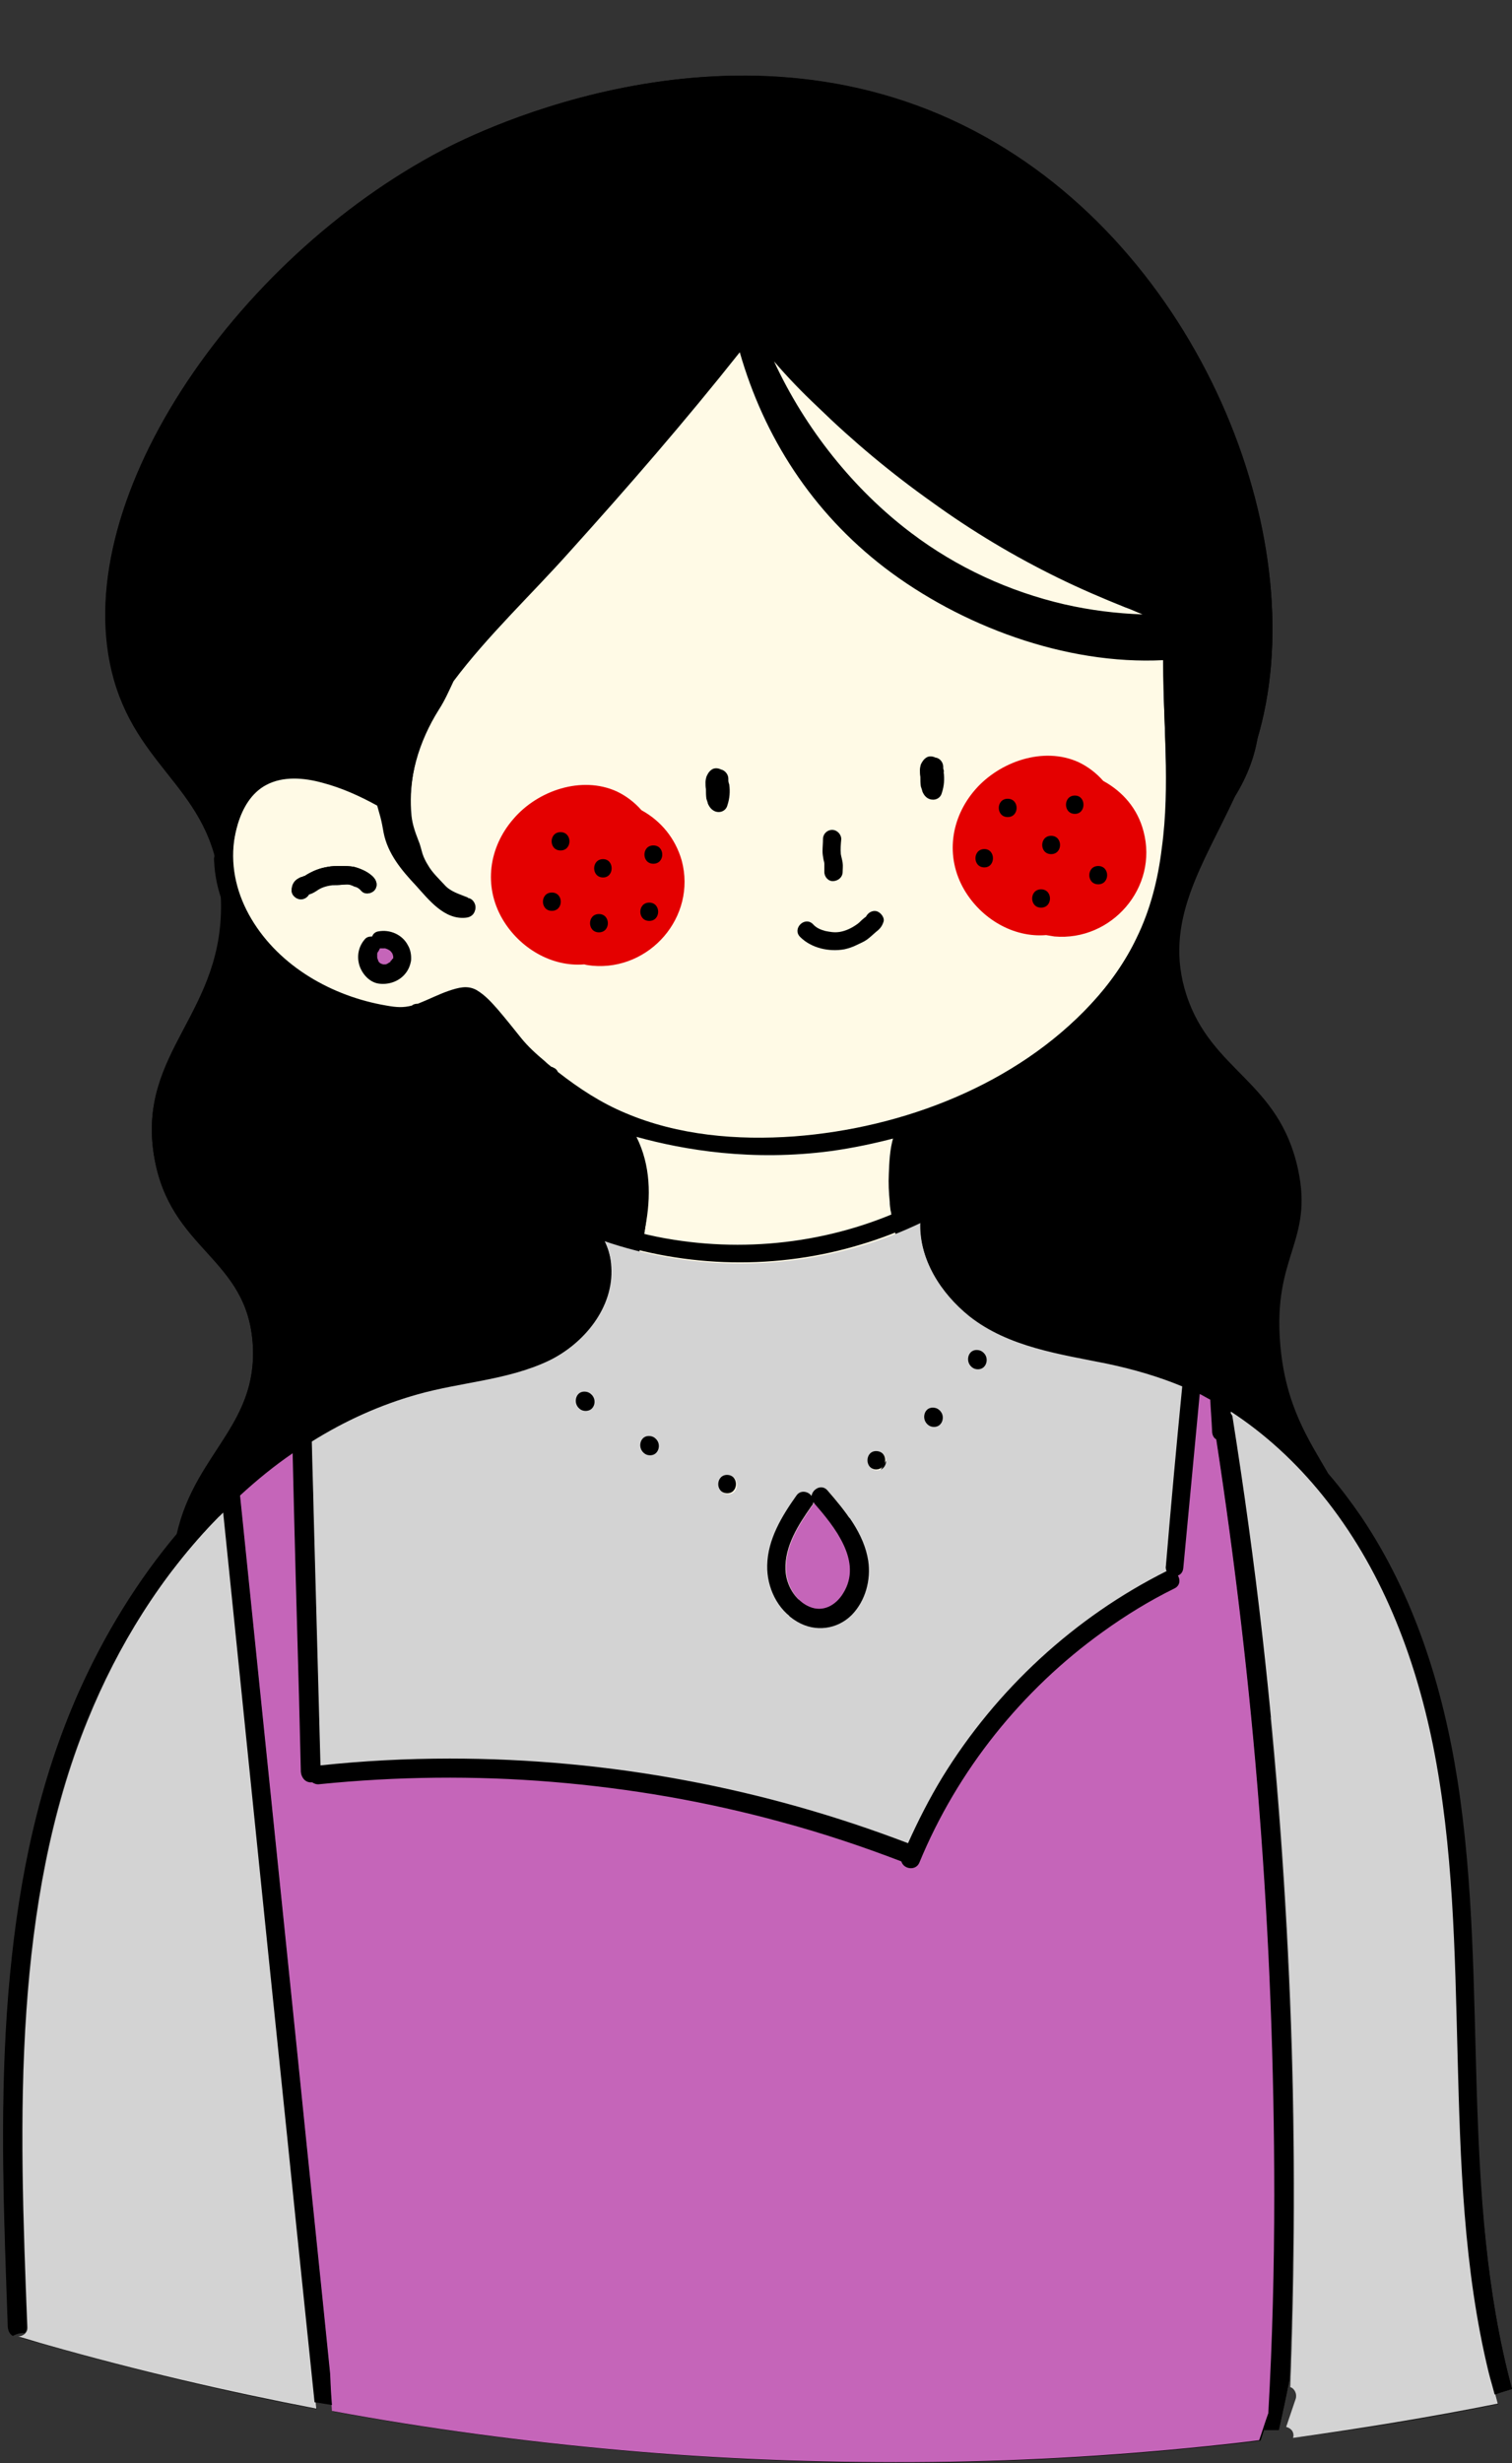
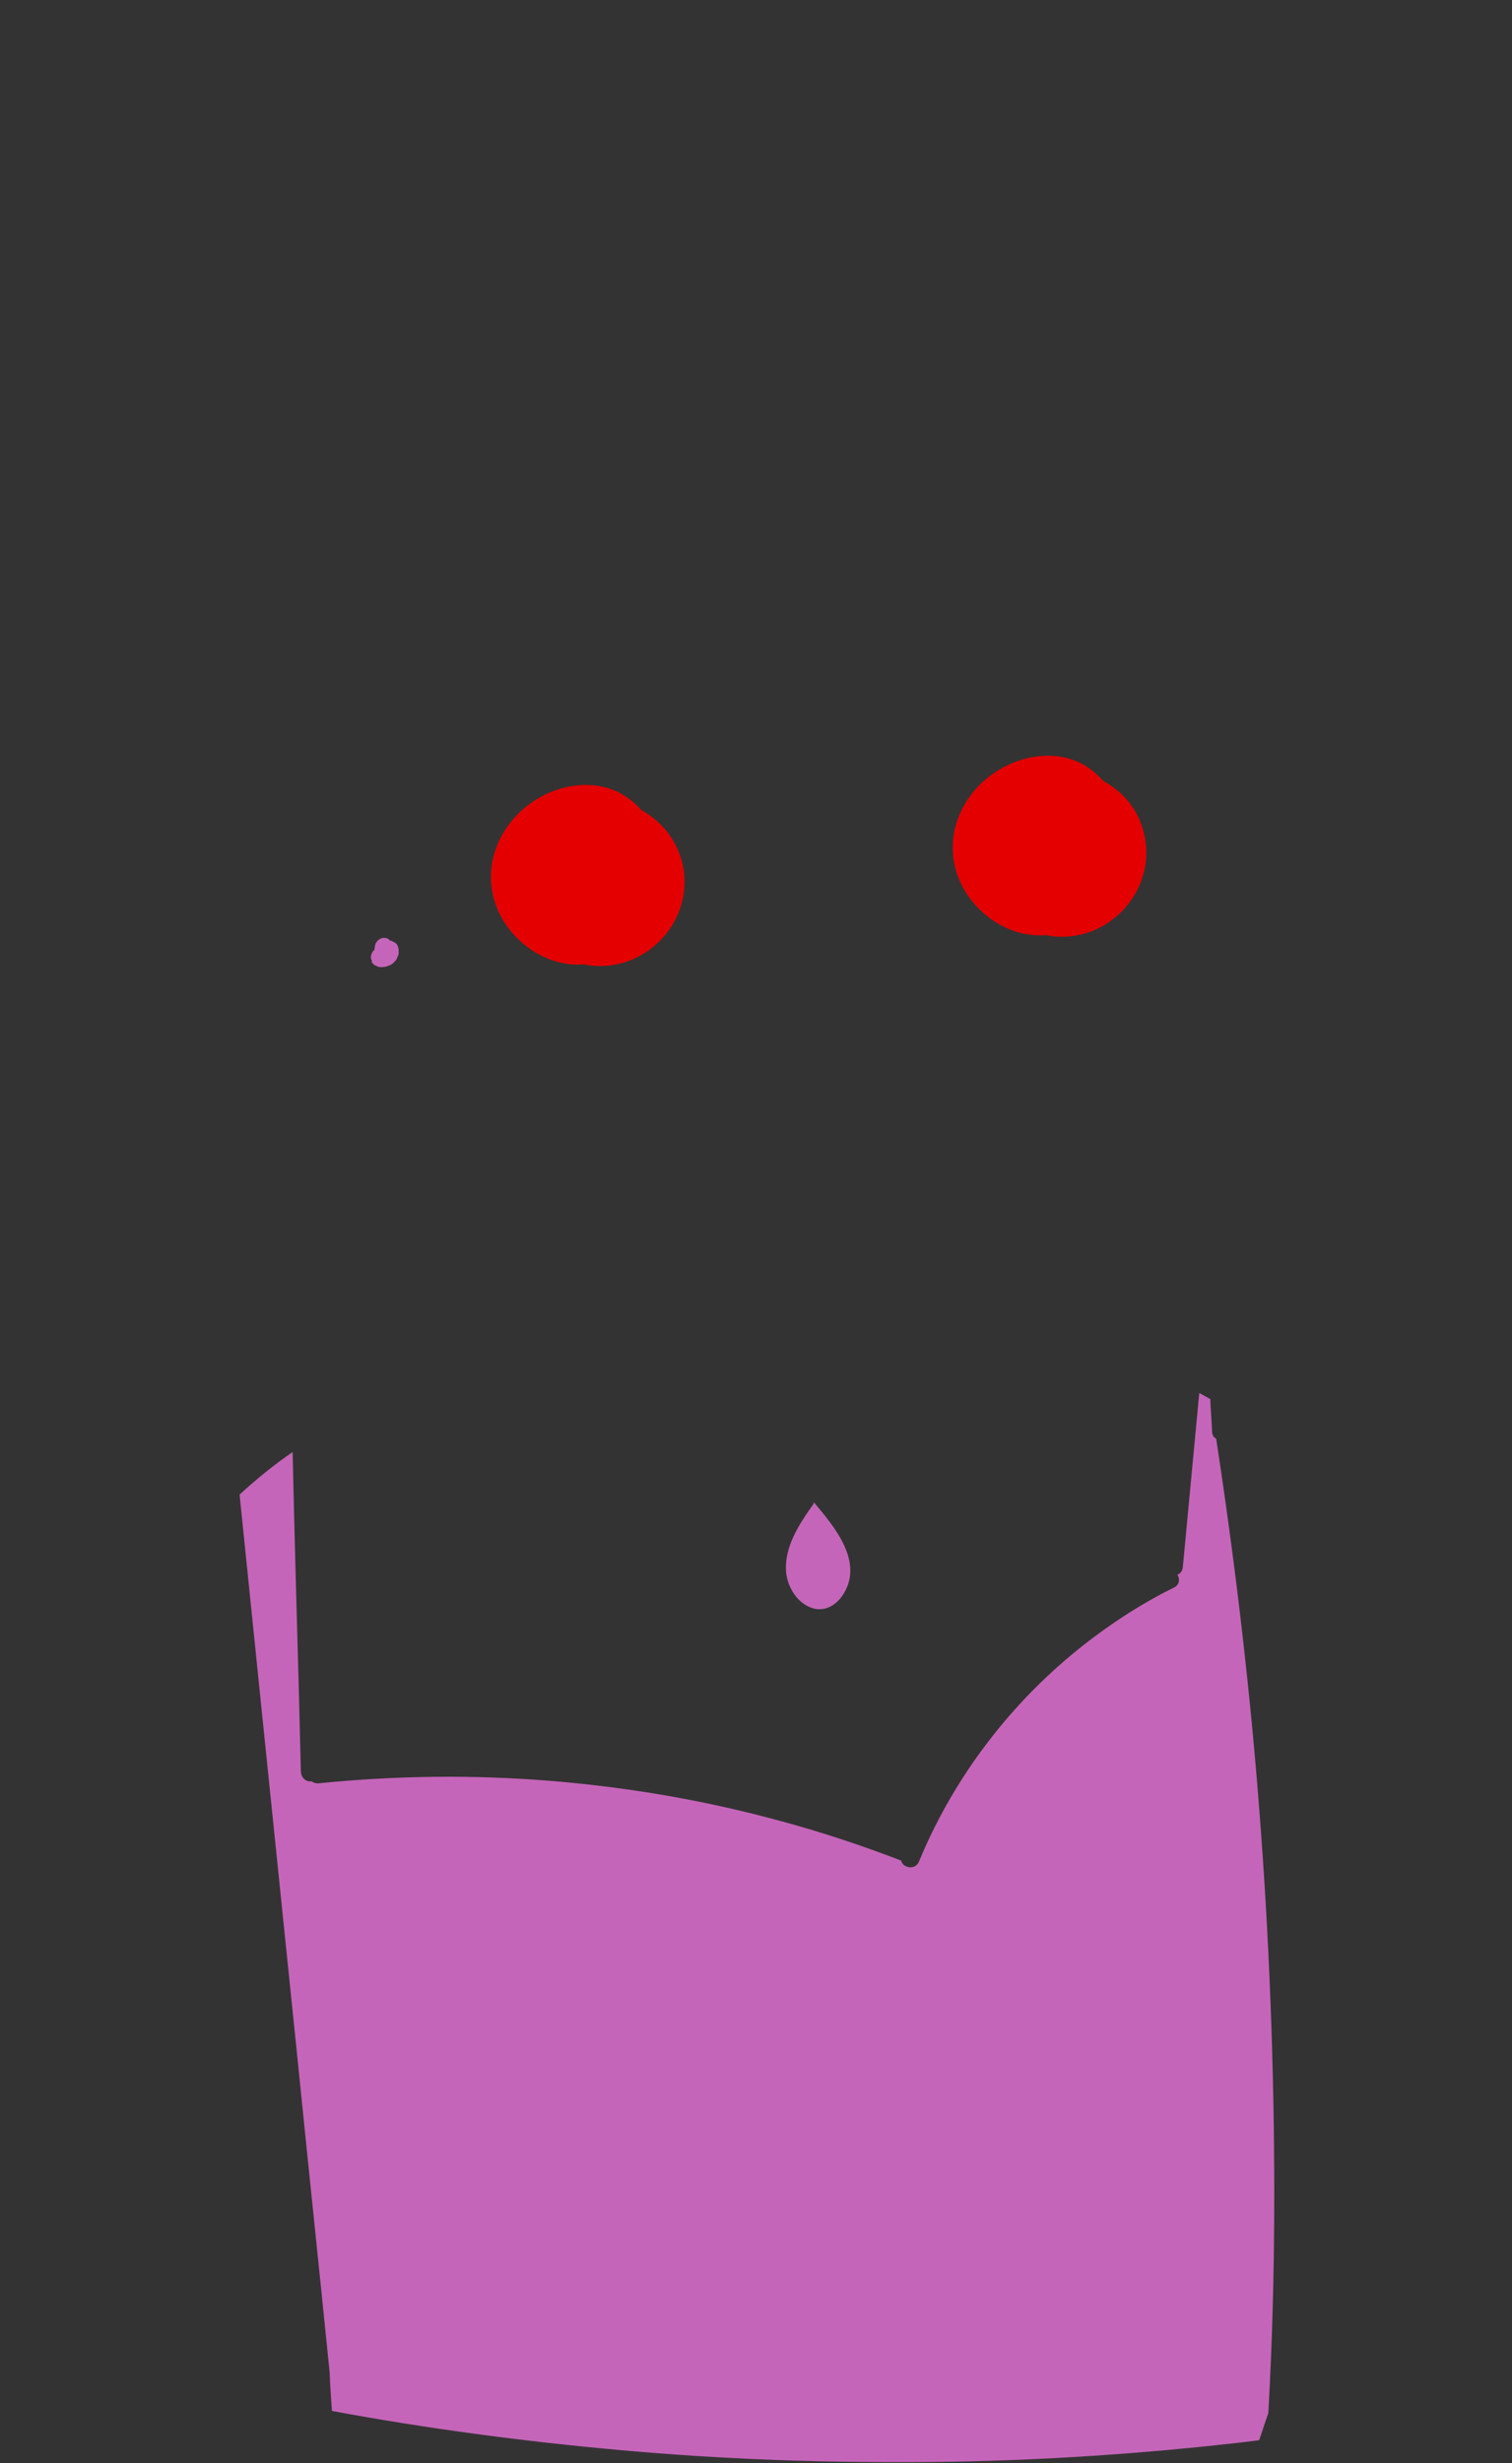
<svg xmlns="http://www.w3.org/2000/svg" fill="#000000" height="538.4" preserveAspectRatio="xMidYMid meet" version="1" viewBox="-0.8 -16.5 330.7 538.4" width="330.7" zoomAndPan="magnify">
  <rect x="-0.8" y="-16.5" width="330.7" height="538.4" fill="#333333" stroke="none" />
  <g>
    <g id="change1_1">
-       <path d="M213,278.6c-2.1-0.1-2.7,2.5-1.4,3.6c-1-1.2-0.4-3.5,1.6-3.4c0.5,0,0.8,0.2,1.1,0.4C214.1,278.9,213.6,278.7,213,278.6z M213,278.6c-2.1-0.1-2.7,2.5-1.4,3.6c-1-1.2-0.4-3.5,1.6-3.4c0.5,0,0.8,0.2,1.1,0.4C214.1,278.9,213.6,278.7,213,278.6z M213,278.6c-2.1-0.1-2.7,2.5-1.4,3.6c-1-1.2-0.4-3.5,1.6-3.4c0.5,0,0.8,0.2,1.1,0.4C214.1,278.9,213.6,278.7,213,278.6z M136.4,252c-0.1,0.5-0.2,1.1-0.3,1.6c0.1,0,0.1,0,0.2,0.1c1.1,0.3,2.2,0.6,3.3,0.9c0.1,0,0.2,0.1,0.3,0.1c0.1-0.5,0.2-1.1,0.3-1.6 c-0.1,0-0.2,0-0.3-0.1C138.8,252.7,137.6,252.4,136.4,252z M85.1,193.4C85.1,193.3,85.1,193.3,85.1,193.4 C85.1,193.3,85.1,193.3,85.1,193.4c0-0.1,0-0.1,0-0.1C85.1,193.3,85.1,193.3,85.1,193.4z M85,193.4C85,193.4,85,193.4,85,193.4 C85,193.4,85,193.4,85,193.4C85,193.4,85,193.4,85,193.4z M85,193.4C85,193.4,85,193.4,85,193.4C85,193.4,85,193.4,85,193.4 C85,193.4,85,193.4,85,193.4z M85.1,192.3C85,192.2,85,192.2,85.1,192.3c0-0.1,0-0.1,0-0.1c0,0,0,0,0,0 C85,192.2,85,192.2,85.1,192.3C85.1,192.3,85.1,192.3,85.1,192.3C85.1,192.3,85.1,192.3,85.1,192.3z M82.5,194.3 C82.5,194.4,82.5,194.4,82.5,194.3c0.1,0.1,0.1,0.1,0.2,0.1C82.6,194.4,82.5,194.3,82.5,194.3z M85.1,193.4 C85,193.4,85,193.4,85.1,193.4C85,193.4,85,193.4,85.1,193.4C85,193.4,85,193.4,85.1,193.4C85,193.4,85,193.4,85.1,193.4 C85.1,193.4,85.1,193.3,85.1,193.4C85.1,193.3,85.1,193.3,85.1,193.4c0.1-0.1,0.1-0.1,0.1-0.2c0,0,0,0,0,0.1 C85.1,193.3,85.1,193.3,85.1,193.4z M85.1,192.3C85,192.2,85,192.2,85.1,192.3c0-0.1,0-0.1,0-0.1c0,0,0,0,0,0 C85,192.2,85,192.2,85.1,192.3c0,0.1,0.1,0.1,0.1,0.2C85.1,192.4,85.1,192.3,85.1,192.3C85.1,192.3,85.1,192.3,85.1,192.3z M84.7,193.8c0,0,0.1-0.1,0.1-0.2C84.8,193.7,84.8,193.8,84.7,193.8C84.7,193.8,84.7,193.8,84.7,193.8z M82.5,194.3L82.5,194.3 c0,0,0.1,0.1,0.2,0.1c0,0,0,0,0,0C82.6,194.4,82.5,194.3,82.5,194.3C82.5,194.3,82.5,194.3,82.5,194.3z M54.6,157.3 c-0.4,0.5-0.8,0.9-1.1,1.5C53.9,158.3,54.2,157.8,54.6,157.3z M140.8,248.1c0-0.1,0-0.2,0-0.4C140.8,247.8,140.8,248,140.8,248.1 L140.8,248.1z M140.8,248.4c0-0.1,0-0.2,0-0.3c0,0,0,0,0,0C140.8,248.2,140.8,248.3,140.8,248.4z M139.8,235.7 c0.2,0.7,0.4,1.4,0.6,2.1C140.2,237.1,140,236.4,139.8,235.7z M136.4,252c-0.1,0.5-0.2,1.1-0.3,1.6c0.1,0,0.1,0,0.2,0.1 c1.1,0.3,2.2,0.6,3.3,0.9c0.1,0,0.2,0.1,0.3,0.1c0.1-0.5,0.2-1.1,0.3-1.6c0.3-1.6,0.4-3.1,0.5-4.7c-0.2,1.5-0.4,3.1-0.8,4.6 C138.8,252.7,137.6,252.4,136.4,252z M85.1,193.4C85,193.4,85,193.4,85.1,193.4C85,193.4,85,193.4,85.1,193.4 C85,193.4,85,193.4,85.1,193.4C85,193.4,85,193.4,85.1,193.4C85.1,193.4,85.1,193.3,85.1,193.4C85.1,193.3,85.1,193.3,85.1,193.4 c0.1-0.1,0.1-0.1,0.1-0.2c0,0,0,0,0,0.1C85.1,193.3,85.1,193.3,85.1,193.4z M85.1,192.3C85,192.2,85,192.2,85.1,192.3 c0-0.1,0-0.1,0-0.1c0,0,0,0,0,0C85,192.2,85,192.2,85.1,192.3c0,0.1,0.1,0.1,0.1,0.2C85.1,192.4,85.1,192.3,85.1,192.3 C85.1,192.3,85.1,192.3,85.1,192.3z M84.7,193.8c0,0,0.1-0.1,0.1-0.2C84.8,193.7,84.8,193.8,84.7,193.8 C84.7,193.8,84.7,193.8,84.7,193.8z M82.5,194.3L82.5,194.3c0,0,0.1,0.1,0.2,0.1c0,0,0,0,0,0C82.6,194.4,82.5,194.3,82.5,194.3 C82.5,194.3,82.5,194.3,82.5,194.3z M54.6,157.3c-0.4,0.5-0.8,0.9-1.1,1.5C53.9,158.3,54.2,157.8,54.6,157.3z M46.2,171.3 c0,0.6,0,1.1,0.1,1.6c0.2,2.3,0.6,4.5,1.3,6.7c-0.1-3.3-0.6-6.2-1.3-8.8C46.2,170.9,46.2,171.1,46.2,171.3z M85.1,192.4 c0,0,0-0.1-0.1-0.1c0,0,0,0,0,0c0,0,0-0.1,0-0.1c0,0,0,0,0,0c0,0,0,0,0,0C85,192.2,85,192.2,85.1,192.4 C85.1,192.4,85.1,192.4,85.1,192.4z M85.1,193.4C85,193.4,85,193.4,85.1,193.4C85,193.4,85,193.4,85.1,193.4 C85,193.4,85,193.4,85.1,193.4C85,193.4,85,193.4,85.1,193.4C85.1,193.4,85.1,193.3,85.1,193.4C85.1,193.3,85.1,193.3,85.1,193.4 c0.1-0.1,0.1-0.1,0.1-0.2c0,0,0,0,0,0.1C85.1,193.3,85.1,193.3,85.1,193.4z M84.7,193.8c0,0,0.1-0.1,0.1-0.2 C84.8,193.7,84.8,193.8,84.7,193.8C84.7,193.8,84.7,193.8,84.7,193.8z M82.5,194.3L82.5,194.3c0,0,0.1,0.1,0.2,0.1c0,0,0,0,0,0 C82.6,194.4,82.5,194.3,82.5,194.3C82.5,194.3,82.5,194.3,82.5,194.3z M85.1,192.4c0,0,0-0.1-0.1-0.1c0,0,0,0,0,0c0,0,0-0.1,0-0.1 c0,0,0,0,0,0c0,0,0,0,0,0C85,192.2,85,192.2,85.1,192.4C85.1,192.4,85.1,192.4,85.1,192.4z M85.1,193.4 C85,193.4,85,193.4,85.1,193.4C85,193.4,85,193.4,85.1,193.4C85,193.4,85,193.4,85.1,193.4C85,193.4,85,193.4,85.1,193.4 C85.1,193.4,85.1,193.3,85.1,193.4C85.1,193.3,85.1,193.3,85.1,193.4c0.1-0.1,0.1-0.1,0.1-0.2c0,0,0,0,0,0.1 C85.1,193.3,85.1,193.3,85.1,193.4z M84.7,193.8c0,0,0.1-0.1,0.1-0.2C84.8,193.7,84.8,193.8,84.7,193.8 C84.7,193.8,84.7,193.8,84.7,193.8z M82.5,194.3L82.5,194.3c0,0,0.1,0.1,0.2,0.1c0,0,0,0,0,0C82.6,194.4,82.5,194.3,82.5,194.3 C82.5,194.3,82.5,194.3,82.5,194.3z M85.1,192.4c0,0,0-0.1-0.1-0.1c0,0,0,0,0,0c0,0,0-0.1,0-0.1c0,0,0,0,0,0c0,0,0,0,0,0 C85,192.2,85,192.2,85.1,192.4C85.1,192.4,85.1,192.4,85.1,192.4z M85.1,193.4C85,193.4,85,193.4,85.1,193.4 C85,193.4,85,193.4,85.1,193.4C85,193.4,85,193.4,85.1,193.4C85,193.4,85,193.4,85.1,193.4C85.1,193.4,85.1,193.3,85.1,193.4 C85.1,193.3,85.1,193.3,85.1,193.4c0.1-0.1,0.1-0.1,0.1-0.2c0,0,0,0,0,0.1C85.1,193.3,85.1,193.3,85.1,193.4z M84.7,193.8 c0,0,0.1-0.1,0.1-0.2C84.8,193.7,84.8,193.8,84.7,193.8C84.7,193.8,84.7,193.8,84.7,193.8z M82.5,194.3L82.5,194.3 c0,0,0.1,0.1,0.2,0.1c0,0,0,0,0,0C82.6,194.4,82.5,194.3,82.5,194.3C82.5,194.3,82.5,194.3,82.5,194.3z M213,278.6 c-2.1-0.1-2.7,2.5-1.4,3.6c-1-1.2-0.4-3.5,1.6-3.4c0.5,0,0.8,0.2,1.1,0.4C214.1,278.9,213.6,278.7,213,278.6z M85.1,193.4 C85,193.4,85,193.4,85.1,193.4C85,193.4,85,193.4,85.1,193.4C85,193.4,85,193.4,85.1,193.4C85,193.4,85,193.4,85.1,193.4 C85.1,193.4,85.1,193.3,85.1,193.4C85.1,193.3,85.1,193.3,85.1,193.4c0.1-0.1,0.1-0.1,0.1-0.2c0,0,0,0,0,0.1 C85.1,193.3,85.1,193.3,85.1,193.4z M85.1,192.3C85,192.2,85,192.2,85.1,192.3c0-0.1,0-0.1,0-0.1c0,0,0,0,0,0 C85,192.2,85,192.2,85.1,192.3c0,0.1,0.1,0.1,0.1,0.2C85.1,192.4,85.1,192.3,85.1,192.3C85.1,192.3,85.1,192.3,85.1,192.3z M84.7,193.8c0,0,0.1-0.1,0.1-0.2C84.8,193.7,84.8,193.8,84.7,193.8C84.7,193.8,84.7,193.8,84.7,193.8z M82.5,194.3L82.5,194.3 c0,0,0.1,0.1,0.2,0.1c0,0,0,0,0,0C82.6,194.4,82.5,194.3,82.5,194.3C82.5,194.3,82.5,194.3,82.5,194.3z M140.8,248.1 c0-0.1,0-0.2,0-0.4C140.8,247.8,140.8,248,140.8,248.1L140.8,248.1z M139.6,254.6c0.1,0,0.2,0.1,0.3,0.1c0.1-0.5,0.2-1.1,0.3-1.6 c0.3-1.6,0.4-3.1,0.5-4.7c-0.2,1.5-0.4,3.1-0.8,4.6C139.9,253.5,139.8,254,139.6,254.6z M139.8,235.7c0.2,0.7,0.4,1.4,0.6,2.1 C140.2,237.1,140,236.4,139.8,235.7z M213,278.6c-2.1-0.1-2.7,2.5-1.4,3.6c-1-1.2-0.4-3.5,1.6-3.4c0.5,0,0.8,0.2,1.1,0.4 C214.1,278.9,213.6,278.7,213,278.6z M140.8,248.1c0-0.1,0-0.2,0-0.4C140.8,247.8,140.8,248,140.8,248.1L140.8,248.1z M140.8,248.4 c0-0.1,0-0.2,0-0.3c0,0,0,0,0,0C140.8,248.2,140.8,248.3,140.8,248.4z M139.8,235.7c0.2,0.7,0.4,1.4,0.6,2.1 C140.2,237.1,140,236.4,139.8,235.7z M136.4,252c-0.1,0.5-0.2,1.1-0.3,1.6c0.1,0,0.1,0,0.2,0.1c1.1,0.3,2.2,0.6,3.3,0.9 c0.1,0,0.2,0.1,0.3,0.1c0.1-0.5,0.2-1.1,0.3-1.6c0.3-1.6,0.4-3.1,0.5-4.7c-0.2,1.5-0.4,3.1-0.8,4.6 C138.8,252.7,137.6,252.4,136.4,252z M85.1,193.4C85,193.4,85,193.4,85.1,193.4C85,193.4,85,193.4,85.1,193.4 C85,193.4,85,193.4,85.1,193.4C85,193.4,85,193.4,85.1,193.4C85.1,193.4,85.1,193.3,85.1,193.4C85.1,193.3,85.1,193.3,85.1,193.4 c0.1-0.1,0.1-0.1,0.1-0.2c0,0,0,0,0,0.1C85.1,193.3,85.1,193.3,85.1,193.4z M85.1,192.3C85,192.2,85,192.2,85.1,192.3 c0-0.1,0-0.1,0-0.1c0,0,0,0,0,0C85,192.2,85,192.2,85.1,192.3c0,0.1,0.1,0.1,0.1,0.2C85.1,192.4,85.1,192.3,85.1,192.3 C85.1,192.3,85.1,192.3,85.1,192.3z M84.7,193.8c0,0,0.1-0.1,0.1-0.2C84.8,193.7,84.8,193.8,84.7,193.8 C84.7,193.8,84.7,193.8,84.7,193.8z M82.5,194.3L82.5,194.3c0,0,0.1,0.1,0.2,0.1c0,0,0,0,0,0C82.6,194.4,82.5,194.3,82.5,194.3 C82.5,194.3,82.5,194.3,82.5,194.3z M54.6,157.3c-0.4,0.5-0.8,0.9-1.1,1.5C53.9,158.3,54.2,157.8,54.6,157.3z M46.7,314.9 c-3.4,3.5-6.6,7.2-9.6,11.1c0,0.2,0,0.3,0,0.5c3-4,6.3-7.8,9.8-11.4c0.4-0.4,0.8-0.7,1.1-1.1c0-0.1,0-0.2,0-0.4 C47.6,314.1,47.2,314.5,46.7,314.9z M329.9,505.7c-5.7-21.1-7-43-7.7-64.8c-0.7-22.7-0.7-45.6-4.2-68.1 c-3.2-20.5-9.5-40.6-21.1-57.8c-2.2-3.2-4.6-6.4-7.2-9.4c-4.2-7.3-9.4-14.8-10.5-28.4c-1.6-19.3,7.3-22.3,3.9-38.1 c-4.2-19.4-18.9-21.3-24.4-38.1c-5.2-16,3.6-28.3,10.6-43.4c0,0,0,0,0,0c2.3-3.8,4-7.9,4.8-12.2c12.8-42-11.2-105-59.5-131.9 C161.1-16.5,103.2,12.5,96,16.3C50.3,40.2,13.3,94,24.2,132.1c5.1,17.6,17.9,23,22.1,38.7c0.7,2.6,1.1,5.5,1.3,8.8c0,0,0,0,0,0 c1.1,25.4-18.5,33.5-14.7,56.6c3.4,20.8,20.5,22,21.6,41.4c1,17.5-12.6,23.7-16.4,40.9c-8.8,10.4-16,22.2-21.6,34.7 c-8.6,19.4-12.9,40.5-15,61.5c-2.2,22.8-1.7,45.8-0.8,68.6c0.1,2.9,0.2,5.7,0.3,8.6c0,0.8,0.4,1.5,1.1,1.9c0.7-0.4,1.6-0.6,2.6-0.6 c0.2-0.3,0.4-0.7,0.4-1c-0.9-23.1-1.8-46.3-0.2-69.4c1.5-21.6,5.2-43.4,13.4-63.5c4.8-11.8,11.1-23.1,18.9-33.2 c3-3.9,6.2-7.6,9.6-11.1c0.4-0.4,0.9-0.8,1.3-1.3c0,0.1,0,0.2,0,0.4c-0.4,0.4-0.8,0.7-1.1,1.1c-3.5,3.6-6.8,7.4-9.8,11.4 c-7.7,10.1-13.9,21.3-18.7,33C10.3,379.6,6.6,401.4,5.1,423c-1.6,23.1-0.7,46.2,0.2,69.4c0,1.1-1.1,1.9-2.1,1.9 c2.2,0.7,4.3,1.3,6.5,1.9c19.4,5.5,39,10.2,58.8,13.9l-0.2-1.6c1.2,0.2,2.4,0.4,3.6,0.6c0-0.6-0.1-1.1-0.1-1.7 c0,0.6,0.1,1.1,0.1,1.7c0,0.5,0.1,1,0.1,1.5c21,3.9,42.2,6.7,63.5,8.6c21.2,1.9,42.5,2.7,63.8,2.6c21.4-0.1,42.8-1.3,64.1-3.5 c3.8-0.4,7.6-0.8,11.5-1.3c0.3-0.8,0.5-1.6,0.8-2.4c1,0,2.1,0,3.2,0c0.8-3.6,1.6-7.2,2.3-10.9c1-25.9,1.1-51.8,0.2-77.6 c-0.8-22.4-2.2-44.8-4.4-67.1c0.1-0.1,0.1-0.1,0.2-0.2c2.2,22.5,3.6,45,4.4,67.5c0.9,26.3,0.8,52.7-0.2,79c1,0.3,1.5,1.5,1.2,2.5 c-0.7,2.1-1.4,4.1-2.1,6.2c0.4,0.1,0.8,0.3,1.1,0.6c0.5,0.5,0.6,1.2,0.4,1.8c15-1.9,30-4.4,44.9-7.4c-0.2-0.7-0.4-1.4-0.6-2.1 C327.4,506.4,328.7,506.1,329.9,505.7z M85.1,193.2C85.1,193.2,85.1,193.3,85.1,193.2C85.1,193.3,85.1,193.3,85.1,193.2 c0,0.1-0.1,0.2-0.1,0.2c0,0,0,0,0,0C85,193.4,85,193.4,85.1,193.2C85.1,193.2,85.1,193.2,85.1,193.2z M85.1,192.3 C85.1,192.3,85.1,192.3,85.1,192.3c0,0.1,0.1,0.1,0.1,0.2C85.1,192.4,85.1,192.4,85.1,192.3c0,0-0.1-0.1-0.1-0.1c0,0,0,0,0,0 C85,192.2,85,192.2,85.1,192.3C85,192.2,85,192.2,85.1,192.3z M82.5,194.3C82.5,194.3,82.5,194.3,82.5,194.3c0,0,0.1,0.1,0.2,0.1 c0,0,0,0,0,0C82.5,194.4,82.5,194.3,82.5,194.3L82.5,194.3z M84.7,193.8c0,0,0.1-0.1,0.1-0.1C84.8,193.8,84.7,193.8,84.7,193.8 C84.7,193.8,84.7,193.8,84.7,193.8z M213.2,278.8c-2-0.1-2.6,2.2-1.6,3.4c-1.3-1.1-0.7-3.7,1.4-3.6c0.6,0,1,0.3,1.3,0.6 C214.1,279,213.7,278.9,213.2,278.8z M176.7,310.5c0-0.1-0.1-0.1-0.1-0.2C176.7,310.4,176.7,310.4,176.7,310.5 C176.7,310.5,176.7,310.5,176.7,310.5z M140.3,237.8c-0.2-0.7-0.4-1.4-0.6-2.1C140,236.4,140.2,237.1,140.3,237.8z M140,253 c0.3-1.5,0.6-3.1,0.8-4.6c0-0.1,0-0.2,0-0.3c0,0,0,0,0,0c0-0.1,0-0.2,0-0.4c0,0.1,0,0.2,0,0.4h0c0,0.1,0,0.2,0,0.3 c-0.1,1.6-0.2,3.1-0.5,4.7c-0.1,0.5-0.2,1.1-0.3,1.6c-0.1,0-0.2-0.1-0.3-0.1c-1.1-0.3-2.2-0.6-3.3-0.9c-0.1,0-0.1,0-0.2-0.1 c0.1-0.5,0.2-1.1,0.3-1.6C137.6,252.4,138.8,252.7,140,253z M192.8,303.2c0.2-0.7,0-1.4-0.4-1.9c0.4,0.3,0.7,0.9,0.7,1.4 C192.9,302.9,192.9,303,192.8,303.2z M53.5,158.8c0.4-0.5,0.7-1,1.1-1.5C54.2,157.8,53.9,158.3,53.5,158.8z" fill="inherit" />
-     </g>
+       </g>
    <g id="change1_2">
-       <path d="M54.5,277.6c-1.1-19.4-18.1-20.6-21.6-41.4c-3.8-23.1,15.7-31.2,14.6-56.6c-1-23-17.5-26.9-23.4-47.5 C13.3,94,50.3,40.2,96,16.3c7.2-3.8,65.1-32.8,118.7-2.9c48.3,26.9,72.2,89.9,59.4,131.9c-6.5,21.4-22,35.7-15.5,55.7 c5.5,16.8,20.3,18.8,24.4,38.1c3.4,15.8-5.5,18.9-3.9,38.1c1.9,23.1,15.5,28.5,16.1,45.4c0.8,21.5-20.3,38.5-30.8,46.9 c-56.9,45.9-166.2,51.9-208.1,1.5c-5.9-7.1-21.6-26-19.1-48.4C39.8,302.1,55.5,296.4,54.5,277.6z" fill="inherit" />
-     </g>
+       </g>
    <g id="change2_1">
-       <path d="M206.6,270.3c0.1,0.8,0.2,1.6,0.2,2.5c-0.1,2.7-1.1,5.3-2.4,7.6c-0.5,0.8-0.9,1.7-1.3,2.6 c-0.9,2-1.8,4-2.7,6c-3,6.2-6.3,12.2-9.9,17.9c-2.3,3.6-4.7,7.1-7,10.7c-4.5,6.9-8.7,14-12.8,21.1c-4.2-7.5-8.5-15.1-12.9-22.5 c-4.1-6.9-7.4-14.3-11.7-21c-1-1.6-2.1-3.2-3-4.8c-0.9-1.6-1.6-3.4-2.3-5.1c-1.6-3.7-4.4-6.9-6.9-10c-0.8-1-1.7-2-2.5-3.1 c0.8,0.2,1.8-0.1,2.2-0.9c5.3-11.9,11-26.9,4.8-39.3c10.5,2.9,25.3,5.4,42.6,3.1c5-0.7,9.6-1.7,13.8-2.8c-0.8,2.6-1,5.5-1,8 c-0.1,5.1,0.4,10.4,1.9,15.3c0.6,2.1,1.4,4.4,2.8,6.2c0,0,0,0,0,0.1c0,0.1,0.1,0.2,0.1,0.3c0.5,1.1,1.1,2.1,1.9,3.1 c0.7,0.8,1.5,1.5,2.4,2.2c0.4,0.3,0.8,0.7,1.1,1c0.2,0.2,0.4,0.4,0.6,0.6c0,0,0,0,0,0c0.1,0.1,0.2,0.2,0.2,0.3 C205,270.1,205.8,270.5,206.6,270.3z M253.5,168.7c-0.8,6.8-2.5,13.5-5.5,19.6c-2.6,5.3-6,10.2-10,14.5 c-16.5,17.8-41.3,27.3-65.1,29.1c-12.4,0.9-25.4-0.2-36.9-5.1c-5.3-2.2-10.2-5.4-14.8-9c-0.1-0.3-0.4-0.7-0.9-0.9 c-0.2-0.1-0.3-0.2-0.5-0.2c-0.5-0.4-1-0.8-1.4-1.2c-1.9-1.6-3.7-3.2-5.3-5.2c-1.6-2-3.2-4-4.9-6c-1.4-1.6-2.9-3.3-4.8-4.4 c-2-1.1-4-0.5-6.1,0.2c-2.3,0.8-4.4,1.9-6.7,2.8c-0.5,0-1,0.1-1.3,0.4c0,0,0,0,0,0c-1.9,0.5-3.4,0.4-5.6,0 c-11.8-2-23.3-8.5-29.5-18.9c-3.1-5.2-4.6-11.1-3.8-17.1c0.7-4.7,2.7-10.1,7.1-12.5c3.7-2,8.3-1.6,12.3-0.5c4.2,1.1,8.2,2.9,12,5 c0.2,0.8,0.5,1.6,0.7,2.5c0.3,1.1,0.5,2.2,0.7,3.4c0.9,4.7,3.9,8.2,7.1,11.6c2.8,3.1,6.2,7.5,10.9,7c1.1-0.1,2-0.8,2-2 c0-0.9-0.7-1.9-1.6-2c-0.1-0.1-0.2-0.2-0.3-0.2c-1.7-0.7-3.6-1.2-4.9-2.7c-1.2-1.3-2.7-2.7-3.6-4.3c-0.5-0.8-0.9-1.6-1.2-2.5 c-0.3-1-0.5-2-0.9-2.9c-0.7-1.8-1.3-3.5-1.5-5.4c-0.6-6.3,0.6-12.6,3.2-18.3c-4-2.6-6.4-7.8-3.1-12.1c5.6-7.4,11.1-14.9,16.7-22.3 c2.5-23.2,9.5-45.6,17.8-67.4c3.5-9,16.9-5.7,14.7,4c-0.2,0.9-0.4,1.7-0.6,2.6c10.2-8.8,24.5-13,38.2-11.3 c15.9,1.9,29.3,9.3,41,19.2c21.1,12.4,37.4,34.7,38.1,59.3c0.1,1.8-0.4,3.3-1.3,4.5c-0.1,1.9-0.2,3.9-0.3,5.8 C253.4,140.2,255.3,154.5,253.5,168.7z M81,175.4c-1-1.2-2.8-2-4.3-2.4c-1-0.2-2-0.2-3-0.2c-1,0-1.9,0-2.9,0.2 c-1.8,0.3-3.2,0.9-4.7,1.8c-0.1,0.1-0.2,0.2-0.4,0.2c0,0,0,0,0,0c0,0,0,0,0,0c-0.1,0-0.2,0.1-0.2,0.1c-0.4,0.1-0.7,0.2-1,0.4 c-1,0.5-1.5,1.5-1.5,2.6c-0.1,1.1,1,2,2,2c0.8,0,1.5-0.5,1.8-1.1c0,0,0.1,0,0.1,0c0.7-0.2,1.3-0.6,1.9-1c0.9-0.6,2.2-0.9,3.1-1 c0.7,0,1.4,0,2-0.1c0.6,0,1.3-0.1,1.8,0c0.3,0.1,0.6,0.2,0.8,0.3c0.1,0.1,0.3,0.1,0.5,0.2c0,0,0,0,0,0c0,0,0.1,0,0.1,0 c0.6,0.3,0.8,0.4,1.1,0.8c0.7,0.8,2.1,0.7,2.8,0C81.8,177.4,81.7,176.3,81,175.4z" fill="#fffae6" />
-     </g>
+       </g>
    <g id="change3_1">
      <path d="M111.5,162.5c5.3-6.2,14.9-9.5,22.6-6c2.1,1,3.9,2.4,5.4,4.1c4.2,2.3,7.4,6.1,8.8,11 c3.3,12.3-7,24.1-19.5,23c-0.6-0.1-1.2-0.1-1.8-0.3c-7.2,0.6-14.2-3.6-17.9-9.9C104.9,177.2,106.1,168.7,111.5,162.5z M210.1,178 c3.7,6.3,10.7,10.5,17.9,9.9c0.6,0.1,1.2,0.2,1.8,0.3c12.5,1.1,22.8-10.7,19.5-23c-1.3-5-4.6-8.7-8.8-11c-1.5-1.7-3.3-3.1-5.4-4.1 c-7.7-3.5-17.3-0.1-22.6,6C207.1,162.3,205.9,170.8,210.1,178z" fill="#e40000" />
    </g>
    <g id="change4_1">
-       <path d="M68.4,510c-19.8-3.8-39.4-8.4-58.8-13.9c-2.2-0.6-4.3-1.3-6.5-1.9l0,0c1,0.1,2.2-0.8,2.1-1.9 c-0.9-23.1-1.8-46.3-0.2-69.3c1.5-21.6,5.2-43.4,13.4-63.5c6.6-16.3,16.1-31.7,28.5-44.3c0.4-0.4,0.9-0.8,1.3-1.3 c2.6,25.4,5.2,50.9,7.8,76.3c2.7,26.6,5.5,53.2,8.2,79.7L68.4,510z M326.8,508.9c-0.6-2.2-1.2-4.5-1.8-6.7 c-5.5-22.6-6.2-46.1-6.8-69.2c-0.6-22.7-0.9-45.6-5.4-68c-4-19.7-11.4-38.8-24.1-54.5c-5.8-7.2-12.6-13.5-20.3-18.5c0,0,0,0,0,0 c0,0.2,0,0.3,0,0.5c0.2,0.2,0.4,0.5,0.4,0.9c2.5,15.8,4.7,31.7,6.5,47.6c3.2,28.3,5.3,56.8,6.3,85.3c0.9,26.3,0.8,52.6-0.2,79 c1,0.3,1.5,1.6,1.2,2.5c-0.7,2.1-1.4,4.1-2.1,6.2c0.4,0.1,0.8,0.3,1.1,0.6c0.5,0.5,0.6,1.2,0.4,1.8 C297,514.3,311.9,511.9,326.8,508.9z M254.3,326.1c-0.1,0.5,0,0.8,0.2,1.1c-20.1,10.1-37.3,25.9-49.1,45.1 c-2.8,4.6-5.3,9.4-7.5,14.4c-15.7-6-32-10.6-48.5-13.7c-17-3.2-34.4-4.8-51.7-4.8c-9.5,0-19,0.5-28.4,1.5c-0.5-18.5-1-37-1.5-55.5 c-0.1-5.2-0.3-10.4-0.4-15.6c7.2-4.5,14.9-8,23.1-10.3c9.5-2.7,19.8-3.1,28.8-7.4c7.6-3.7,14.2-11.6,13.6-20.5 c-0.1-2-0.6-3.8-1.5-5.6c18.1,6.2,38.1,6.5,56.3,1c4.4-1.3,8.7-3,12.9-5c-0.4,8,4.4,15.4,10.6,20.4c8.6,6.8,19.9,8.3,30.2,10.4 c5.7,1.2,11.2,2.8,16.5,5C256.7,299.7,255.5,312.9,254.3,326.1z M127.4,287.9c-2.6-0.2-2.8,3.8-0.3,4 C129.8,292.1,130,288.1,127.4,287.9z M141.5,297.6c-2.6-0.2-2.8,3.8-0.3,4C143.8,301.8,144.1,297.8,141.5,297.6z M158.6,306.1 c-2.6-0.2-2.8,3.8-0.3,4C160.9,310.3,161.2,306.3,158.6,306.1z M189.1,324.7c-0.9-5.9-4.9-10.8-8.7-15.2c-1.3-1.5-3.3-0.3-3.5,1.2 c-0.7-1-2.4-1.4-3.3-0.1c-3.2,4.5-6.2,9.6-6.4,15.3c-0.1,4.7,2.2,9.7,6.4,12.1c3.9,2.3,8.7,1.7,11.9-1.5 C188.5,333.4,189.7,328.9,189.1,324.7z M191.2,300.9c-2.6-0.2-2.8,3.8-0.3,4C193.5,305,193.8,301.1,191.2,300.9z M203.6,291.4 c-2.6-0.2-2.8,3.8-0.3,4C205.9,295.6,206.2,291.6,203.6,291.4z M213.2,278.8c-2.6-0.2-2.8,3.8-0.3,4 C215.5,283,215.8,279,213.2,278.8z" fill="#d3d3d3" />
-     </g>
+       </g>
    <g id="change5_1">
      <path d="M80.4,193.2c-0.2-0.5,0-1.1,0.2-1.5c0.1-0.2,0.3-0.4,0.5-0.6c0,0,0,0,0,0c0-0.2,0-0.4,0.1-0.6 c0-0.4,0.1-0.7,0.3-1c0.2-0.3,0.4-0.5,0.7-0.7c0.3-0.2,0.6-0.3,1-0.3c0.4,0,0.7,0.1,1,0.3c0.1,0.1,0.2,0.2,0.3,0.3 c0.1,0,0.3,0,0.4,0.1c0.3,0.1,0.6,0.3,0.9,0.5c0.2,0.2,0.4,0.5,0.5,0.9c0.1,0.3,0.1,0.6,0.1,1c0,0.2,0,0.5-0.1,0.7 c-0.1,0.2-0.2,0.5-0.3,0.7c-0.1,0.3-0.3,0.5-0.5,0.7c-0.1,0.1-0.2,0.2-0.3,0.3c-0.2,0.2-0.5,0.4-0.8,0.5c-0.3,0.1-0.6,0.3-0.9,0.3 c-0.3,0.1-0.6,0.1-0.9,0.1c-0.2,0-0.5,0-0.7-0.1c-0.2-0.1-0.5-0.2-0.7-0.3c-0.3-0.2-0.5-0.4-0.7-0.7 C80.6,193.5,80.5,193.4,80.4,193.2z M277.9,463.3c0-28.2-1.1-56.5-3.3-84.6c-2.1-27-5.3-53.9-9.4-80.7c-0.1-0.1-0.3-0.2-0.4-0.3 c-0.4-0.4-0.5-0.9-0.5-1.5c-0.1-2.3-0.3-4.6-0.4-6.9c-0.8-0.4-1.6-0.9-2.4-1.3c-1.2,12.7-2.4,25.4-3.6,38.1 c-0.1,0.9-0.6,1.4-1.2,1.6c0.6,0.9,0.5,2.2-0.7,2.8c-5.5,2.7-10.7,5.9-15.7,9.5c-17.7,12.7-31.8,30.3-40.1,50.4 c-0.8,2-3.6,1.4-3.9-0.2c-8.6-3.3-17.3-6.2-26.2-8.6c-16.4-4.5-33.2-7.4-50.2-8.8c-17-1.4-34-1.2-50.9,0.5 c-0.6,0.1-1.2-0.1-1.6-0.4c-0.2,0-0.3,0-0.5,0c-1.1-0.1-1.8-1-1.9-2.1l-0.4-16.4c-0.5-17.8-1-35.7-1.4-53.5 c-4.1,2.8-7.9,5.9-11.6,9.3l4.5,43.9l8.2,79.7c2.3,22.8,4.7,45.5,7,68.3c0.1,2.8,0.3,5.6,0.5,8.4c21,3.9,42.2,6.7,63.5,8.6 c21.2,1.9,42.5,2.7,63.8,2.6c21.4-0.1,42.8-1.3,64.1-3.5c3.8-0.4,7.6-0.8,11.4-1.3c0.7-2,1.3-4,2-5.9c0,0,0,0,0,0 C277.5,495.1,277.9,479.2,277.9,463.3z M176.3,334.8c3,1.3,5.8-0.3,7.4-2.9c4.4-7.1-2-14.7-6.4-19.9c0-0.1-0.1-0.1-0.1-0.2 c0,0.3-0.1,0.6-0.4,0.9c-2.9,4.1-5.9,8.8-5.7,13.9C171.2,329.9,173.2,333.5,176.3,334.8z" fill="#c565b9" />
    </g>
    <g id="change1_3">
-       <path d="M141.2,184.8c-2.6,0-2.6-4,0-4C143.8,180.8,143.8,184.8,141.2,184.8z M121.8,165.4c-2.6,0-2.6,4,0,4 C124.4,169.4,124.4,165.4,121.8,165.4z M119.9,178.6c-2.6,0-2.6,4,0,4S122.5,178.6,119.9,178.6z M131.1,171.3c-2.6,0-2.6,4,0,4 C133.6,175.3,133.6,171.3,131.1,171.3z M88.4,190.1c0.6,1,0.8,2.2,0.7,3.4c-0.2,1.1-0.6,2.1-1.4,3c-1.4,1.6-3.6,2.3-5.7,2 c-2-0.3-3.6-2.1-4.2-4c-0.6-2-0.2-4.1,1.2-5.7c0.4-0.5,1-0.6,1.6-0.6c0.2-0.6,0.7-1,1.3-1.1C84.5,186.6,87.2,187.8,88.4,190.1z M85.2,193.2c0,0,0,0.1-0.1,0.1c0-0.1,0-0.2,0.1-0.3c0-0.1,0-0.2,0-0.4c0-0.1,0-0.2-0.1-0.3c0,0,0,0.1,0.1,0.1 c0-0.1-0.1-0.1-0.1-0.2c0,0,0-0.1,0-0.1c0,0,0,0,0,0c0,0,0,0,0,0c0,0,0,0,0,0c0-0.1-0.1-0.1-0.1-0.2c0,0-0.2-0.3-0.3-0.4 c-0.1-0.1-0.1-0.1-0.2-0.2c-0.2-0.1-0.3-0.2-0.5-0.3c-0.1,0-0.1,0-0.2-0.1c-0.1,0-0.2,0-0.3-0.1c-0.2,0-0.4,0-0.6,0 c-0.2,0-0.4,0-0.6,0c-0.1,0.2-0.2,0.4-0.3,0.6c0,0.1-0.1,0.1-0.1,0.1c-0.1,0.1-0.1,0.3-0.2,0.4c0.3-0.6,0.1-0.2,0,0 c0,0.1,0,0.1,0,0.2c0,0.2,0,0.4,0,0.6c0,0.2,0.1,0.5,0.2,0.7c0,0.1,0.1,0.2,0.1,0.3c0,0,0.1,0.1,0.1,0.1c0.1,0.1,0.2,0.2,0.3,0.3 c0,0,0,0,0.1,0c0,0,0.1,0.1,0.2,0.1c0,0,0,0,0,0c0,0,0.1,0,0.1,0.1c0,0-0.1,0-0.1-0.1c0.1,0,0.2,0.1,0.3,0.1c0.1,0,0.3,0,0.4,0 c0.1,0,0.3,0,0.4-0.1c0.1,0,0.1,0,0.2-0.1c0.2-0.1,0.3-0.2,0.5-0.3c0,0,0.1,0,0.1-0.1c0,0,0,0,0-0.1c0.1-0.1,0.1-0.1,0.2-0.2 c-0.1,0.1,0.1,0,0.1-0.1c0,0,0,0,0,0c0,0,0.1-0.1,0.1-0.1c0,0,0,0.1-0.1,0.1c0-0.1,0.1-0.1,0.1-0.2c0,0.1,0,0,0.1-0.1 C85.1,193.3,85.1,193.2,85.2,193.2C85.2,193.2,85.2,193.2,85.2,193.2z M142.1,168.3c-2.6,0-2.6,4,0,4 C144.7,172.3,144.7,168.3,142.1,168.3z M78.2,178.2c0.7,0.9,2.1,0.7,2.8,0c0.8-0.8,0.7-2,0-2.8c-1-1.2-2.8-2-4.3-2.4 c-1-0.2-2-0.2-3-0.2c-1,0-1.9,0-2.9,0.2c-1.8,0.3-3.2,0.9-4.7,1.8c-0.1,0.1-0.2,0.2-0.4,0.2c0,0,0,0,0,0c0,0,0,0,0,0 c-0.1,0-0.2,0.1-0.2,0.1c-0.4,0.1-0.7,0.2-1,0.4c-1,0.5-1.5,1.5-1.5,2.5c-0.1,1.1,1,2,2,2c0.8,0,1.5-0.5,1.8-1.1c0,0,0.1,0,0.1,0 c0.7-0.2,1.3-0.6,1.9-1c0.9-0.6,2.2-0.9,3.1-1c0.7,0,1.4,0,2-0.1c0.6,0,1.3-0.1,1.8,0c0.3,0.1,0.6,0.2,0.8,0.3 c0.1,0.1,0.3,0.1,0.5,0.2c0,0,0,0,0,0c0,0,0.1,0,0.1,0C77.7,177.7,77.8,177.8,78.2,178.2z M130.2,183.3c-2.6,0-2.6,4,0,4 C132.8,187.3,132.8,183.3,130.2,183.3z M226.9,177.9c-2.6,0-2.6,4,0,4C229.5,181.9,229.5,177.9,226.9,177.9z M234.3,157.4 c-2.6,0-2.6,4,0,4C236.8,161.4,236.8,157.4,234.3,157.4z M229.1,166.2c-2.6,0-2.6,4,0,4C231.7,170.2,231.7,166.2,229.1,166.2z M274.7,137.5c0,2.6-0.1,5.2-0.5,7.7c-0.9,5-3,9.7-5.9,13.9c-1.5,2.1-3.2,4.1-5,5.9c-0.9,0.9-1.8,1.9-2.8,2.8 c-0.4,0.4-0.9,0.7-1.4,0.9c-0.3,0.1-0.7,0.2-1.1,0.2h-0.1c-0.1,0.1-0.3,0.2-0.4,0.3c-0.6,4.6-1.5,9.1-2.9,13.4 c-1.9,6-4.8,11.6-8.5,16.7c-7.3,10-17.3,17.9-28.2,23.7c0,0.1,0,0.1,0,0.2c-1.4,0.7-2.7,1.3-4.1,1.9v-0.1c-4.5,2.2-9.2,4-13.9,5.6 c-0.1,0.1-0.1,0.1-0.2,0.2l0,0c-0.1,0.2-0.3,0.4-0.4,0.6c-0.3,0.6-0.3,0.6-0.5,1.2c-0.4,1.1-0.7,2.3-0.8,3.5 c-0.1,0.7-0.2,1.4-0.2,2.1c0.3,0.5,0.3,1,0.2,1.6c-0.2,1.1-0.3,2.3-0.3,3.5c0,0.5,0,1,0.1,1.5c0.1,1.4,0.3,2.8,0.5,4.2 c-1.3,0.6-2.5,1.2-3.8,1.9c-0.1-0.6-0.2-1.1-0.3-1.7c0-0.2-0.1-0.4-0.1-0.5c0-0.2,0-0.3-0.1-0.5c-0.1-0.7-0.2-1.3-0.2-2 c-0.2-2-0.3-4.1-0.2-6.1c0.1-2.5,0.2-5.4,1-8c-4.2,1.2-8.8,2.2-13.8,2.8c-17.3,2.3-32.1-0.2-42.6-3.1c2.6,5.1,3.1,10.5,2.5,16.1 c0,0,0,0,0,0c-0.1,2.2-0.4,4.4-0.8,6.6c-1.2-0.3-2.4-0.7-3.6-1c-0.1,0-0.1,0-0.2-0.1c1.1-5.2,0.9-10.7-0.8-15.9 c-0.2-0.7-0.1-1.3,0.3-1.8c-0.3-0.8-0.7-1.7-1.1-2.5c-0.4-1.3-1.1-2.5-1.9-3.5c0-0.1,0-0.1,0-0.2c-0.1,0-0.2-0.1-0.3-0.1 c-1.2-1.5-2.8-2.8-4.5-3.8c-0.4-0.2-0.8-0.4-1.2-0.4c-3.6-2.8-7.7-5.2-11.5-7.9c-0.6-0.6-1.2-1.2-1.8-1.9 c-4.6-5.2-9.2-11.4-16.4-10.3c-2.7-0.1-5.4,0.6-8,1.3c-4.4,0.4-8.8-0.6-13.3-0.7c0-0.1-0.1-0.1-0.1-0.2c-2.6-0.9-5.1-1.9-7.5-3.1 c-5.7-2.9-10.9-7.1-14.8-12.2c-3.9-5.1-6.6-11-7.1-17.4c0-0.5-0.1-1.1-0.1-1.6c0.7-3.9,1.4-7.8,2.3-11.6c0.7-1.6,1.6-3.1,2.7-4.4 c0.1-0.2,0.3-0.3,0.4-0.5c-0.2-0.2-0.4-0.4-0.6-0.5c0.3-0.4,0.5-0.8,0.5-1.4c1.5-13.8-4.2-27.4-4.2-41.3c0-12.8,2.5-25.5,6.6-37.6 c0,0,0,0,0-0.1c2.3-5.4,4.8-10.5,7.7-15.6c8.1-11.4,18.3-21.3,30-29c12.4-8.2,26.3-13.9,40.8-16.9c0,0,0,0,0.1,0 c6.3-1.5,12.8-2.7,19.3-3.5c6.5-0.8,13.2-1.2,19.8-0.8c3.3,0.2,6.7,0.6,9.9,1.2c3.2,0.6,6.3,1.8,9.4,2.9c6.2,2.1,12.6,4.1,18.5,7.2 c5.7,2.9,11.2,6.1,16.8,9.2c1.4,0.8,2.9,1.5,4.2,2.5c1.1,0.8,2.1,1.8,3.3,2.5c2.2,1.5,4,3.2,5.6,5.3c1.7,2.1,3.2,4.3,4.9,6.4 c2.1,2.3,3.4,5.1,5.3,7.5c1,1.3,1.8,2.6,2.6,4c0.7,1.1,1.6,2.1,2.1,3.3c0.6,1.3,0.9,2.6,1.3,4c0.4,1.2,1,2.2,1.6,3.3 c1,2.1,1.7,4.4,2.6,6.6c0.9,2.1,1.8,4.3,2.7,6.4c2.4,5.8,3.9,12,5.1,18.2c0,0.1,0,0.1,0,0.1c1.2,4.9,2.1,9.8,3.4,14.7 c0.8,2.7,1.4,5.4,1.9,8.2c0.5,2.6,1.2,5.2,1.3,7.8c0,0.8-0.1,1.5,0,2.2c0.1,0.7,0.2,1.4,0.3,2.1 C274.8,134.9,274.7,136.2,274.7,137.5z M168.5,62.5c6.8,14.7,17.4,28,30,37.5c9.9,7.5,21.4,12.8,33.5,15.6c5.7,1.3,11.4,2,17.1,2.2 c-1.3-0.5-2.5-1.1-3.7-1.5c-5-2-9.9-4.1-14.8-6.5c-9.6-4.7-18.8-10.2-27.5-16.5c-8.9-6.3-17.3-13.3-25.1-20.9 C174.7,69.3,171.5,66,168.5,62.5z M253.7,127.8c-21.6,1.1-44.5-7.6-61-20.2C176.8,95.4,166.3,79,161,60.5 c-11.9,15-24.4,29.4-37.3,43.7c-8.3,9.3-17.8,18.2-25.3,28.2c-1,2.1-1.9,4.2-3.2,6.2c-4.4,7-6.9,15.2-6.1,23.5 c0.2,1.9,0.8,3.6,1.5,5.4c0.4,1,0.6,2,0.9,2.9c0.3,0.9,0.8,1.7,1.2,2.5c0.9,1.6,2.3,2.9,3.6,4.3c1.3,1.4,3.2,1.9,4.9,2.7 c0.1,0,0.2,0.1,0.3,0.2c0.9,0.1,1.6,1.1,1.6,2c0,1.2-0.9,1.9-2,2c-4.7,0.5-8.1-3.9-10.9-7c-3.2-3.4-6.2-7-7.1-11.6 c-0.2-1.1-0.4-2.3-0.7-3.4c-0.2-0.8-0.5-1.7-0.7-2.5c-3.8-2.1-7.8-3.9-12-5c-4-1.1-8.6-1.5-12.3,0.5c-3.2,1.7-5.1,5-6.2,8.4 c-0.1,0.1-0.1,0.3-0.1,0.4c-0.4,1.2-0.6,2.4-0.8,3.6c-0.8,6,0.7,11.9,3.8,17.1c6.2,10.4,17.7,16.9,29.5,18.9c2.2,0.4,3.7,0.5,5.6,0 c0,0,0,0,0,0c0.4-0.3,0.9-0.4,1.3-0.4c2.2-0.9,4.4-1.9,6.6-2.8c2-0.7,4.1-1.3,6.1-0.2c1.9,1,3.4,2.8,4.8,4.4c1.7,1.9,3.3,4,4.9,6 c1.6,1.9,3.4,3.6,5.3,5.2c0.5,0.4,1,0.8,1.4,1.2c0.2,0.1,0.3,0.1,0.5,0.2c0.4,0.2,0.7,0.5,0.9,0.9c4.6,3.6,9.4,6.8,14.8,9 c11.6,4.9,24.5,6,36.9,5.1c23.8-1.8,48.6-11.3,65.1-29.1c4-4.3,7.5-9.2,10-14.5c3-6.1,4.7-12.9,5.5-19.6 C255.2,155.1,253.5,141.4,253.7,127.8z M266.1,140.1c0.1-3.7-0.8-7.2-1.8-10.7c-0.3-1-0.6-1.9-1-2.8c-1.8,0.4-3.7,0.6-5.5,0.9 c-0.2,10.9,0.9,21.9,0.5,32.8c0,0.3,0,0.6,0,0.8c0.1-0.2,0.1-0.3,0.2-0.5c0.4-0.8,1.1-1.5,1.6-2.3c1.2-1.8,1.9-4.1,2.8-6 c0.9-2,1.6-4.1,2.1-6.2C265.4,144.1,266,142.1,266.1,140.1z M239.4,172.8c-2.6,0-2.6,4,0,4C242,176.8,242,172.8,239.4,172.8z M205.5,151.5c0-0.1,0-0.3,0-0.4c0-0.9-0.7-1.9-1.7-2c-0.6-0.3-1.4-0.4-2,0c-0.6,0.4-0.9,0.9-1.2,1.5c-0.1,0.4-0.2,0.8-0.2,1.2 c0,0.5,0,1,0.1,1.5c0,0.7,0,1.4,0.1,2.1c0.1,0.3,0.2,0.6,0.3,0.9c0,0,0,0.1,0,0.1c0.4,1.1,1.2,1.9,2.4,1.9c0.9,0,1.7-0.6,1.9-1.5 c0.5-1.5,0.6-3,0.4-4.5C205.7,152.1,205.6,151.8,205.5,151.5z M191,182.7c-1.1-0.3-2.1,0.4-2.5,1.4c0.2-0.4,0.1-0.2-0.2,0 c-0.2,0.2-0.4,0.3-0.6,0.5c-0.4,0.4-0.8,0.8-1.3,1.1c-1,0.7-2.3,1.3-3.5,1.5c-1.2,0.2-2.2,0-3.2-0.2c-1.1-0.3-2-0.7-2.7-1.5 c-1.8-1.8-4.6,1-2.8,2.8c2.5,2.5,6.4,3.3,9.7,2.7c0.9-0.2,1.8-0.5,2.6-0.9c0.8-0.4,1.6-0.7,2.3-1.2c0.7-0.5,1.3-1.1,2-1.7 c0.8-0.6,1.3-1.2,1.6-2.1C192.8,184.2,191.9,183,191,182.7z M179.5,172.3c0,0.6,0,1.2,0,1.8c0,1.1,0.9,2.1,2,2c1.1-0.1,2-0.9,2-2 c0-0.7,0.1-1.3,0-2c-0.1-0.7-0.3-1.3-0.4-1.9c-0.1-1.1,0-2.2,0.1-3.3c0-1-0.9-2-2-2c-1.1,0-2,0.9-2,2c0,0.9-0.1,1.8-0.1,2.7 c0,0.6,0.1,1.1,0.2,1.7C179.3,171.5,179.5,171.9,179.5,172.3z M219.6,158.1c-2.6,0-2.6,4,0,4C222.2,162.1,222.2,158.1,219.6,158.1z M214.5,169.1c-2.6,0-2.6,4,0,4C217,173.1,217,169.1,214.5,169.1z M158.5,154.1c0-0.1,0-0.2,0-0.4c0-0.9-0.7-1.8-1.6-2c0,0,0,0,0,0 c-0.6-0.3-1.4-0.4-2,0c-0.6,0.4-0.9,0.9-1.2,1.6c-0.1,0.4-0.2,0.8-0.2,1.2c0,0.5,0,1,0.1,1.5c0,0.7,0,1.4,0.1,2.1 c0.1,0.3,0.2,0.6,0.3,0.9c0,0,0,0.1,0,0.1c0.4,1,1.2,1.9,2.4,1.9c0.9,0,1.7-0.6,1.9-1.5c0.5-1.5,0.6-3,0.4-4.5 C158.6,154.7,158.5,154.4,158.5,154.1z M84.9,193.7C84.9,193.7,84.9,193.6,84.9,193.7c-0.1,0.1-0.1,0.1-0.1,0.2 C84.8,193.8,84.8,193.7,84.9,193.7z M82.5,194.3c0,0,0.1,0,0.2,0.1c0,0,0,0,0,0C82.6,194.4,82.6,194.4,82.5,194.3 C82.5,194.4,82.5,194.3,82.5,194.3z M85,192.1C85,192.1,85,192.2,85,192.1C85,192.2,85,192.2,85,192.1c0,0.1,0.1,0.1,0.1,0.1 c0,0,0,0,0,0c0,0,0,0,0,0C85,192.1,85,192.1,85,192.1z M85,193.4C85,193.4,85,193.4,85,193.4c0,0,0,0,0-0.1 C85.1,193.3,85.1,193.3,85,193.4C85.1,193.3,85.1,193.3,85,193.4C85.1,193.3,85.1,193.4,85,193.4z M158.1,309.9 c-2.6-0.2-2.3-4.2,0.3-4C160.9,306.1,160.7,310.1,158.1,309.9z M185.3,336.3c-3.2,3.3-8,3.8-11.9,1.5c-4.2-2.4-6.5-7.4-6.4-12.1 c0.1-5.7,3.2-10.8,6.4-15.3c0.9-1.3,2.6-0.9,3.3,0.1c0.2-1.5,2.2-2.7,3.5-1.2c3.8,4.4,7.8,9.2,8.7,15.2 C189.5,328.7,188.3,333.2,185.3,336.3z M177.2,312c0-0.1-0.1-0.1-0.1-0.2c0,0.3-0.1,0.6-0.4,0.9c-2.9,4.1-5.9,8.8-5.7,13.9 c0.1,3.3,2.1,6.8,5.2,8.1c3,1.3,5.8-0.3,7.4-2.9C188,324.8,181.7,317.2,177.2,312z M141.3,297.4c-2.6-0.2-2.8,3.8-0.3,4 C143.6,301.6,143.9,297.6,141.3,297.4z M127.2,287.7c-2.6-0.2-2.8,3.8-0.3,4C129.5,291.9,129.8,287.9,127.2,287.7z M329.9,505.7 c-1.3,0.4-2.5,0.8-3.8,1.2c-0.4-1.6-0.9-3.2-1.3-4.8c-5.5-22.6-6.2-46.1-6.8-69.2c-0.6-22.7-0.9-45.6-5.4-68 c-4-19.7-11.4-38.8-24.1-54.5c-5.8-7.2-12.6-13.5-20.3-18.5c0,0,0,0,0,0c0,0.2,0,0.3,0,0.5c0.2,0.2,0.4,0.5,0.4,0.9 c2.5,15.8,4.7,31.7,6.5,47.6c3.2,28.3,5.3,56.8,6.3,85.3c0.9,25.9,0.8,51.8-0.2,77.6c-0.7,3.6-1.5,7.3-2.3,10.9c-1.1,0-2.1,0-3.2,0 c0.4-1.2,0.8-2.3,1.2-3.5c0,0,0,0,0,0c0.7-15.9,1.1-31.8,1.1-47.7c0-28.2-1.1-56.5-3.3-84.6c-2.1-27-5.3-53.9-9.4-80.7 c-0.1-0.1-0.3-0.2-0.4-0.3c-0.4-0.4-0.5-0.9-0.5-1.5c-0.1-2.3-0.3-4.6-0.4-6.9c-0.8-0.4-1.6-0.9-2.4-1.3 c-1.2,12.7-2.4,25.4-3.6,38.1c-0.1,0.9-0.6,1.4-1.2,1.6c0.6,0.9,0.5,2.2-0.7,2.8c-5.5,2.7-10.7,5.9-15.7,9.5 c-17.7,12.7-31.8,30.3-40.1,50.4c-0.8,2-3.6,1.4-3.9-0.2c-8.6-3.3-17.3-6.2-26.2-8.6c-16.4-4.5-33.2-7.4-50.2-8.8 c-17-1.4-34-1.2-50.9,0.5c-0.6,0.1-1.2-0.1-1.6-0.4c-0.2,0-0.3,0-0.5,0c-1.1-0.1-1.8-1-1.9-2.1l-0.4-16.4 c-0.5-17.8-1-35.7-1.4-53.5c-4.1,2.8-7.9,5.9-11.6,9.3l4.5,43.9l8.2,79.7c2.3,22.8,4.7,45.5,7,68.3c0.1,2.3,0.2,4.6,0.4,6.9 c-1.3-0.2-2.5-0.4-3.8-0.6l-4-38.6c-2.7-26.6-5.5-53.2-8.2-79.7c-2.6-25.4-5.2-50.9-7.8-76.3c-0.4,0.4-0.9,0.8-1.3,1.3 c-12.3,12.7-21.8,28-28.5,44.3c-8.2,20.2-11.9,41.9-13.4,63.5c-1.6,23.1-0.7,46.3,0.2,69.3c0,0.4-0.1,0.8-0.4,1.1 c-1-0.1-1.8,0.2-2.6,0.6c-0.7-0.4-1-1.1-1.1-1.9c-0.1-2.9-0.2-5.7-0.3-8.6c-0.8-22.8-1.4-45.8,0.8-68.6c2-21,6.3-42.1,15-61.5 c7.2-16.2,17.2-31.2,29.9-43.6c12.5-12.1,27.7-21.5,44.6-26c9.5-2.5,19.9-2.7,28.5-7.9c6.4-3.8,11.8-12.7,7.9-20 c-0.8-1.4,0.4-2.7,1.6-2.8c-0.4-1.4,0.7-3.2,2.5-2.6c5,1.8,10,3.1,15.2,3.9c18.4,2.9,37.6,0,54.2-8.6c0.2-0.1,0.4-0.1,0.5-0.2 c1.2-1.4,4-0.2,3.4,2c-0.6,2-0.7,4.1-0.4,6.1c1.5,9.3,9.9,15.9,18.3,19c10.3,3.8,21.5,4.3,31.9,8c17.5,6.2,31.9,19.1,42.2,34.3 c11.7,17.3,18,37.4,21.1,57.8c3.5,22.5,3.5,45.3,4.1,68.1C322.9,462.6,324.2,484.6,329.9,505.7z M257.8,286.3 c-5.3-2.2-10.8-3.9-16.5-5c-10.4-2.1-21.7-3.6-30.2-10.4c-6.2-5-11-12.4-10.6-20.4c-4.2,2-8.5,3.7-12.9,5 c-18.3,5.6-38.3,5.2-56.3-1c0.9,1.8,1.4,3.6,1.5,5.6c0.6,8.9-6,16.8-13.6,20.5c-9,4.4-19.3,4.7-28.8,7.4 c-8.2,2.3-15.9,5.9-23.1,10.3c0.1,5.2,0.3,10.4,0.4,15.6c0.5,18.5,1,37,1.5,55.5c9.4-1,18.9-1.5,28.4-1.5c17.3,0,34.7,1.6,51.7,4.8 c16.6,3.1,32.8,7.7,48.5,13.7c2.2-4.9,4.7-9.8,7.5-14.4c11.8-19.2,28.9-35,49.1-45.1c-0.2-0.3-0.3-0.7-0.2-1.1 C255.3,312.7,256.5,299.5,257.8,286.3z M213,278.6c-2.6-0.2-2.8,3.8-0.3,4C215.3,282.8,215.6,278.8,213,278.6z M203.4,291.2 c-2.6-0.2-2.8,3.8-0.3,4C205.7,295.4,206,291.4,203.4,291.2z M191,300.7c-2.6-0.2-2.8,3.8-0.3,4C193.3,304.8,193.6,300.9,191,300.7 z" fill="inherit" />
-     </g>
+       </g>
  </g>
</svg>